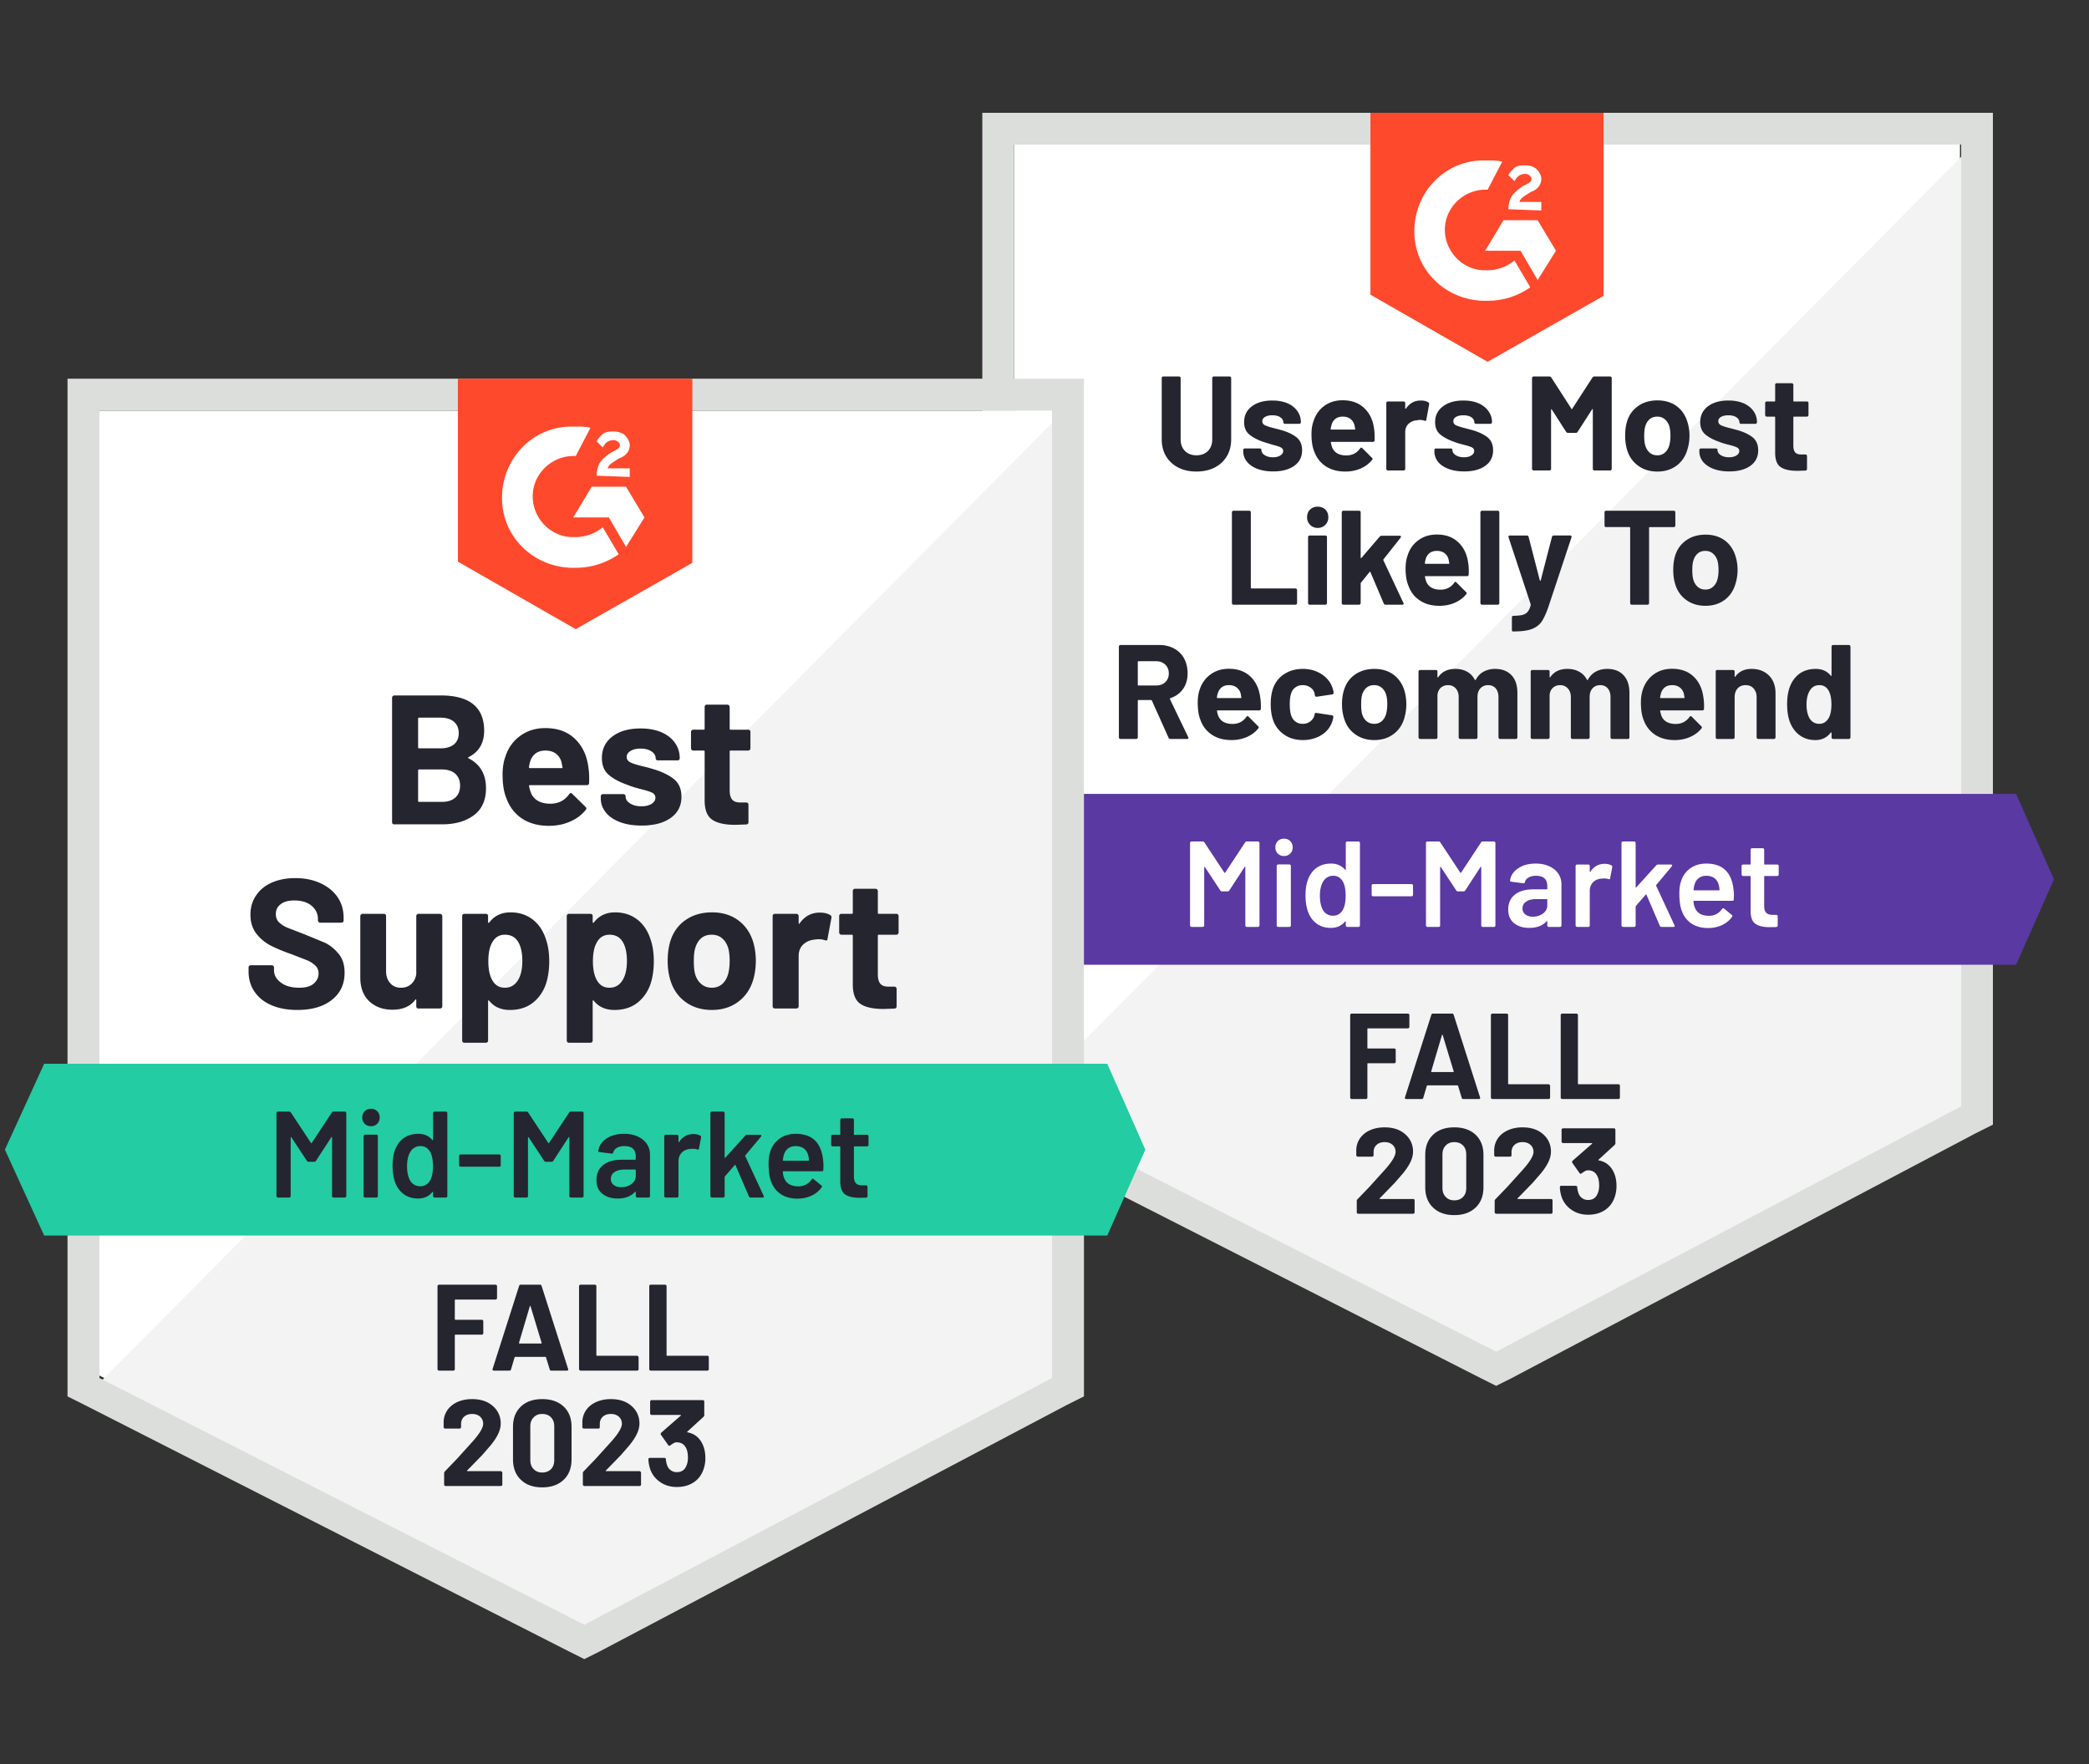
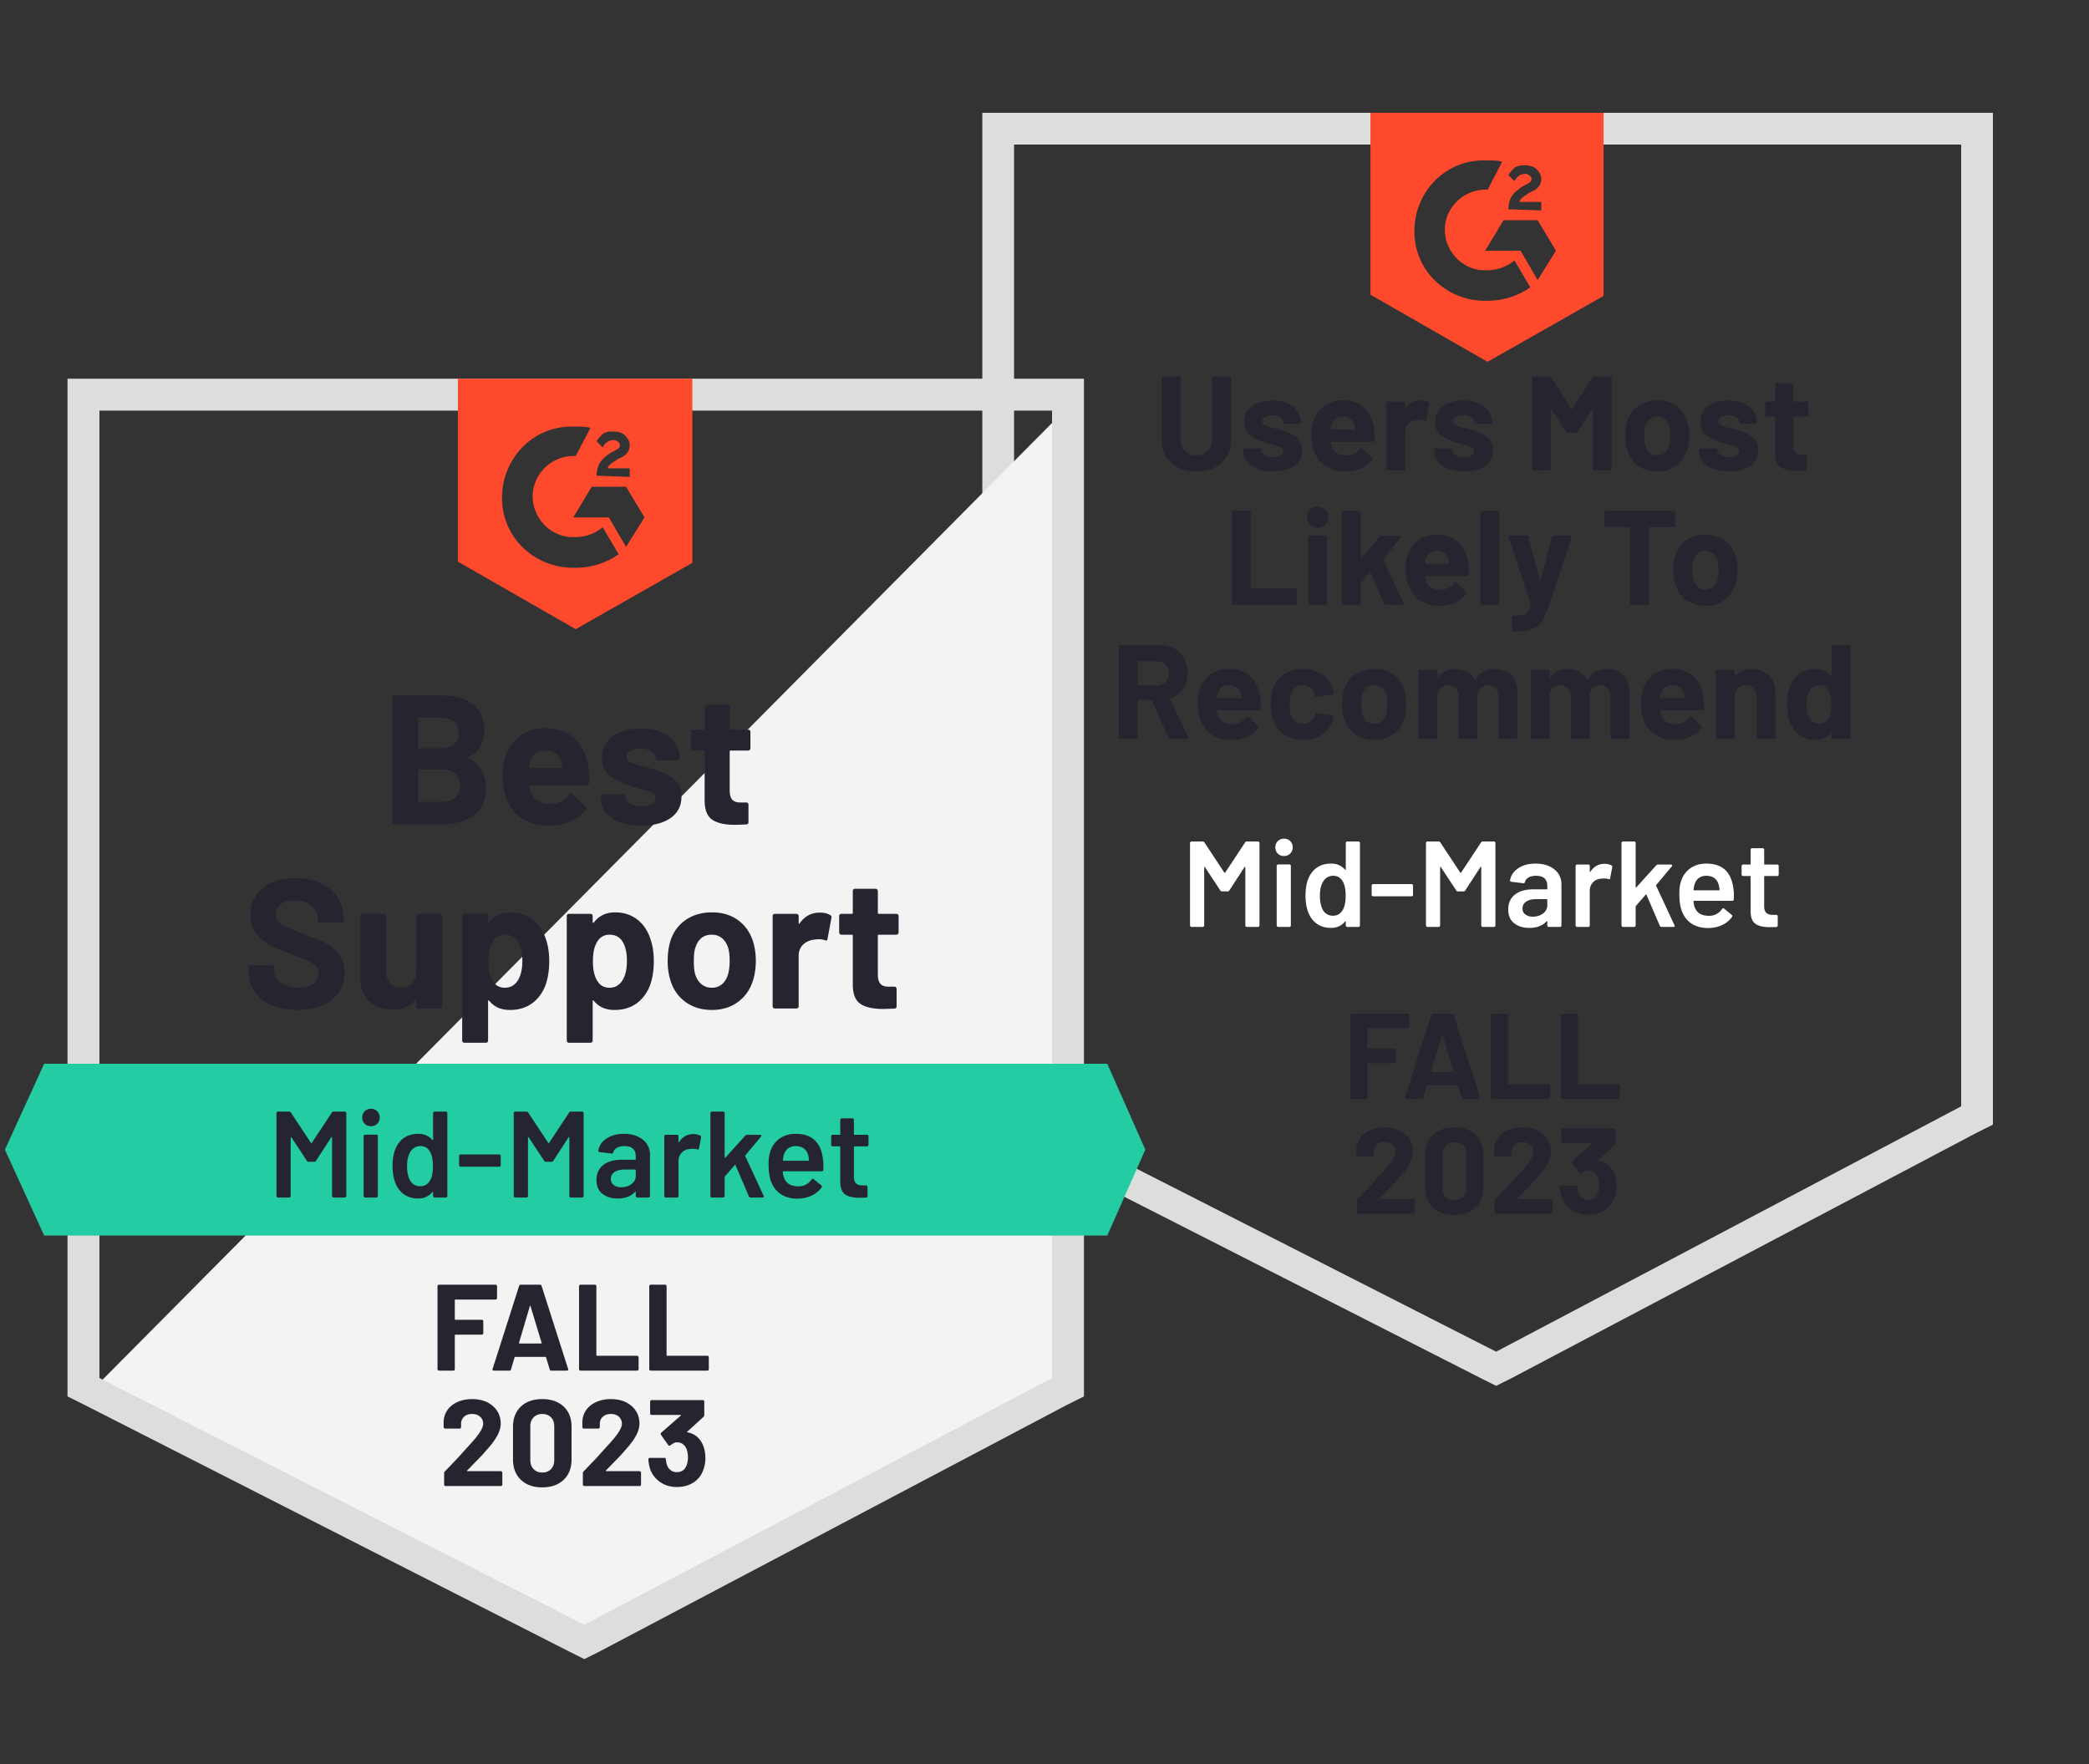
<svg xmlns="http://www.w3.org/2000/svg" width="315" height="266" fill="none">
  <rect width="100%" height="100%" fill="#333333" stroke="none" />
  <g clip-path="url(#A)">
-     <path d="M152.908 166.454l72.697 36.992 69.936-36.992V21.796H152.908v144.658z" fill="#fff" />
-     <path d="M297.013 22.349L151.435 169.031l75.458 37.361 70.12-35.889V22.349z" fill="#f2f3f2" />
    <path d="M148.123 70.016v99.567l2.576 1.288 72.697 36.993 2.208 1.104 2.209-1.104 70.12-36.993 2.577-1.288V17.012H148.123v53.004zm4.785 96.806V21.797h142.817v145.025l-70.121 36.993-72.696-36.993z" fill="#dcdedc" />
    <path d="M224.316 24.189c.736 0 1.472 0 2.209.184l-2.209 4.233c-3.313-.184-6.257 2.393-6.441 5.705s2.392 6.258 5.705 6.441h.736c1.472 0 2.945-.552 4.049-1.472l2.393 4.049c-1.841 1.288-4.049 2.025-6.442 2.025-5.889.184-10.858-4.233-11.043-10.122s4.233-10.859 10.123-11.043h.92zm7.546 9.018l2.76 4.601-2.76 4.417-2.577-4.417h-5.337l2.761-4.601h5.153zm-4.417-1.656c0-.736.184-1.472.552-2.025s1.104-1.104 1.656-1.472l.368-.184c.737-.368.921-.552.921-.92s-.553-.736-.921-.736c-.736 0-1.288.368-1.656 1.104l-.92-.92c.184-.368.552-.736.92-1.104.552-.368 1.104-.368 1.656-.368s1.289.184 1.657.552.736.92.736 1.472c0 .92-.552 1.656-1.656 2.024l-.553.368c-.552.368-.92.552-1.104 1.104h3.313v1.288l-4.969-.184zm-3.129 23.005l17.484-9.938V17.012h-35.152v27.422l17.668 10.122z" fill="#ff492c" />
-     <path d="M304.007 119.708H144.626l-5.89 12.882 5.89 12.883h159.381l5.705-12.883-5.705-12.882z" fill="#5a39a2" />
    <path d="M176.483 111.425c-.122 0-.214-.061-.276-.184l-2.521-5.613c-.037-.049-.08-.074-.129-.074h-1.877c-.074 0-.111.037-.111.111v5.521a.23.23 0 0 1-.073.166c-.037.049-.092.073-.166.073h-2.374a.23.23 0 0 1-.239-.239V97.493c0-.061.024-.117.073-.166a.23.23 0 0 1 .166-.074h5.797c.859 0 1.62.178 2.283.534a3.61 3.61 0 0 1 1.509 1.491c.355.65.533 1.399.533 2.246 0 .92-.227 1.705-.681 2.356-.466.662-1.11 1.128-1.932 1.398-.061.025-.08.068-.055.129l2.76 5.742c.025.049.037.086.037.111 0 .11-.073.165-.221.165h-2.503zm-4.803-11.723c-.074 0-.111.037-.111.11v3.46c0 .062.037.092.111.092h2.65c.564 0 1.025-.165 1.38-.497.356-.343.534-.785.534-1.325s-.178-.981-.534-1.325-.816-.515-1.38-.515h-2.65zm18.349 5.447c.086.516.116 1.092.092 1.73-.012.16-.104.24-.276.24h-6.239c-.086 0-.117.03-.092.092.037.27.11.54.221.809.355.761 1.073 1.142 2.153 1.142.859-.013 1.54-.362 2.043-1.049.049-.086.11-.129.184-.129.037 0 .086.024.147.073l1.454 1.454c.061.062.092.117.092.166 0 .037-.024.092-.074.166-.441.552-1.018.981-1.73 1.288-.699.307-1.466.46-2.3.46-1.166 0-2.147-.264-2.945-.791-.81-.528-1.386-1.264-1.73-2.209-.282-.675-.423-1.558-.423-2.65 0-.749.098-1.405.294-1.969.319-.957.865-1.718 1.638-2.283s1.694-.846 2.761-.846c1.35 0 2.436.392 3.258 1.178.809.773 1.3 1.816 1.472 3.128zm-4.712-1.84c-.846 0-1.404.399-1.674 1.196-.062.172-.111.387-.148.644 0 .074.037.111.111.111h3.497c.073 0 .098-.037.073-.111l-.092-.57a1.73 1.73 0 0 0-.644-.939c-.307-.221-.681-.331-1.123-.331zm11.135 8.282c-1.08 0-2.012-.27-2.797-.81a4.35 4.35 0 0 1-1.694-2.227c-.233-.675-.349-1.472-.349-2.392 0-.908.116-1.694.349-2.356a4.17 4.17 0 0 1 1.675-2.153c.798-.528 1.736-.792 2.816-.792s2.031.27 2.853.81c.809.54 1.349 1.221 1.619 2.043.111.319.166.564.166.736v.037c0 .123-.068.196-.203.221l-2.337.349h-.037c-.122 0-.202-.067-.239-.202l-.055-.331a1.52 1.52 0 0 0-.626-.865c-.331-.233-.718-.35-1.159-.35-.43 0-.792.11-1.086.331-.307.209-.522.503-.644.884-.148.405-.221.957-.221 1.656s.067 1.252.202 1.656c.123.405.338.724.644.957s.675.35 1.105.35a1.89 1.89 0 0 0 1.104-.331 1.79 1.79 0 0 0 .662-.92.39.39 0 0 0 .019-.129c.012-.012.018-.031.018-.055.012-.172.105-.24.276-.203l2.338.35c.135.037.202.116.202.239 0 .098-.043.301-.129.607a3.79 3.79 0 0 1-1.638 2.117c-.822.515-1.767.773-2.834.773zm10.767 0c-1.129 0-2.099-.301-2.908-.902-.81-.589-1.362-1.399-1.657-2.429-.196-.626-.294-1.313-.294-2.062 0-.797.098-1.509.294-2.134.307-1.007.865-1.792 1.675-2.356s1.779-.847 2.908-.847c1.116 0 2.061.276 2.834.828.785.565 1.344 1.35 1.675 2.356.209.675.313 1.38.313 2.117a7.34 7.34 0 0 1-.276 2.043c-.295 1.055-.847 1.883-1.657 2.484-.797.601-1.766.902-2.907.902zm0-2.448c.453 0 .834-.135 1.141-.405s.527-.644.662-1.122c.111-.43.166-.902.166-1.418 0-.564-.055-1.042-.166-1.435-.147-.454-.374-.81-.681-1.068s-.687-.386-1.141-.386-.834.129-1.141.386-.528.614-.663 1.068c-.098.331-.147.81-.147 1.435 0 .614.043 1.086.129 1.418.135.478.362.852.681 1.122s.706.405 1.16.405zm18.22-8.282c1.055 0 1.883.319 2.484.957.589.626.884 1.516.884 2.669v6.699c0 .061-.025.117-.074.166s-.104.073-.166.073h-2.374c-.073 0-.129-.024-.165-.073-.049-.049-.074-.105-.074-.166v-6.073c0-.553-.141-.994-.423-1.325-.282-.319-.663-.479-1.141-.479a1.54 1.54 0 0 0-1.16.479c-.294.331-.442.766-.442 1.306v6.092a.23.23 0 0 1-.073.166c-.037.049-.092.073-.166.073h-2.356c-.061 0-.116-.024-.165-.073s-.074-.105-.074-.166v-6.073c0-.54-.147-.976-.441-1.307s-.681-.497-1.16-.497c-.429 0-.791.129-1.086.386-.282.258-.454.614-.515 1.068v6.423c0 .061-.019.117-.055.166a.25.25 0 0 1-.184.073h-2.356c-.074 0-.135-.024-.184-.073s-.074-.105-.074-.166v-9.92a.25.25 0 0 1 .074-.184c.049-.037.11-.055.184-.055h2.356c.073 0 .135.018.184.055.036.049.055.111.055.184v.792c0 .036.018.061.055.073.025.012.049 0 .074-.037.552-.822 1.411-1.233 2.576-1.233.675 0 1.264.141 1.767.424s.89.687 1.16 1.214c.036.074.085.074.147 0 .294-.552.693-.963 1.196-1.233a3.63 3.63 0 0 1 1.712-.405zm16.913 0c1.055 0 1.877.319 2.466.957.589.626.884 1.516.884 2.669v6.699c0 .061-.019.117-.055.166a.25.25 0 0 1-.184.073h-2.356c-.074 0-.135-.024-.184-.073s-.074-.105-.074-.166v-6.073c0-.553-.141-.994-.423-1.325-.282-.319-.657-.479-1.123-.479-.478 0-.865.16-1.159.479-.295.331-.442.766-.442 1.306v6.092c0 .061-.025.117-.074.166s-.11.073-.184.073h-2.337c-.074 0-.129-.024-.166-.073a.23.23 0 0 1-.073-.166v-6.073c0-.54-.154-.976-.46-1.307-.295-.331-.675-.497-1.141-.497-.43 0-.792.129-1.086.386s-.467.614-.516 1.068v6.423a.23.23 0 0 1-.073.166c-.049.049-.104.073-.166.073h-2.374c-.074 0-.129-.024-.166-.073a.23.23 0 0 1-.073-.166v-9.92a.25.25 0 0 1 .073-.184c.037-.037.092-.055.166-.055h2.374c.062 0 .117.018.166.055a.25.25 0 0 1 .073.184v.792c0 .036.013.061.037.073s.049 0 .074-.037c.564-.822 1.423-1.233 2.576-1.233.675 0 1.264.141 1.767.424a2.81 2.81 0 0 1 1.178 1.214c.037.074.08.074.129 0 .307-.552.712-.963 1.215-1.233s1.073-.405 1.711-.405zm14.503 4.288c.086.516.116 1.092.092 1.73-.012.16-.098.24-.258.24h-6.257c-.086 0-.117.03-.092.092.049.27.122.54.221.809.355.761 1.073 1.142 2.153 1.142.859-.013 1.54-.362 2.043-1.049.049-.086.11-.129.184-.129.037 0 .086.024.147.073l1.454 1.454c.061.062.092.117.092.166 0 .037-.025.092-.074.166-.441.552-1.018.981-1.73 1.288-.699.307-1.466.46-2.3.46-1.154 0-2.135-.264-2.945-.791-.797-.528-1.374-1.264-1.73-2.209-.282-.675-.423-1.558-.423-2.65 0-.749.098-1.405.294-1.969.319-.957.865-1.718 1.638-2.283s1.693-.846 2.761-.846c1.35 0 2.435.392 3.257 1.178.81.773 1.301 1.816 1.473 3.128zm-4.712-1.84c-.846 0-1.405.399-1.675 1.196-.049.172-.098.387-.147.644 0 .074.037.111.111.111h3.497c.085 0 .11-.037.073-.111l-.092-.57c-.123-.405-.337-.718-.644-.939-.295-.221-.669-.331-1.123-.331zm11.981-2.448c1.08 0 1.951.332 2.614.994s.994 1.558.994 2.687v6.644c0 .061-.025.117-.074.166s-.104.073-.166.073h-2.374c-.061 0-.116-.024-.165-.073s-.074-.105-.074-.166v-6.055c0-.54-.153-.982-.46-1.325-.295-.331-.693-.497-1.196-.497s-.908.166-1.215.497c-.295.343-.442.785-.442 1.325v6.055a.23.23 0 0 1-.073.166.25.25 0 0 1-.184.073h-2.356c-.074 0-.135-.024-.184-.073a.27.27 0 0 1-.055-.166v-9.92c0-.073.018-.135.055-.184.049-.037.11-.055.184-.055h2.356c.073 0 .135.018.184.055a.25.25 0 0 1 .073.184v.699c0 .05.013.08.037.093s.043.006.055-.019c.552-.785 1.374-1.178 2.466-1.178zm12.055-3.368a.23.23 0 0 1 .074-.166c.049-.049.104-.074.165-.074h2.375c.061 0 .116.024.165.074a.23.23 0 0 1 .074.166v13.693c0 .061-.025.117-.074.166s-.104.073-.165.073h-2.375c-.061 0-.116-.024-.165-.073s-.074-.105-.074-.166v-.663c0-.049-.012-.073-.037-.073-.036-.012-.067-.006-.092.018-.564.749-1.337 1.123-2.319 1.123-.944 0-1.76-.264-2.447-.791-.675-.528-1.166-1.252-1.473-2.172-.22-.7-.331-1.515-.331-2.448 0-.957.123-1.791.368-2.503.307-.871.792-1.558 1.454-2.061.675-.503 1.503-.755 2.485-.755.969 0 1.724.338 2.263 1.012.025.037.056.05.092.037.025-.012.037-.037.037-.073v-4.344zm-.423 10.767c.27-.491.405-1.172.405-2.043 0-.896-.147-1.601-.442-2.117-.319-.527-.773-.791-1.362-.791-.638 0-1.116.264-1.435.791-.344.528-.516 1.24-.516 2.135 0 .81.141 1.485.424 2.025.343.589.846.883 1.509.883.601 0 1.073-.294 1.417-.883zm-89.758-17.079c-.061 0-.116-.025-.165-.074a.23.23 0 0 1-.074-.166V77.249a.23.23 0 0 1 .074-.166c.049-.049.104-.074.165-.074h2.375c.073 0 .128.025.165.074a.23.23 0 0 1 .074.166v11.374c0 .074.037.11.11.11h6.607c.074 0 .135.025.184.074s.074.104.074.166v1.969a.23.23 0 0 1-.074.166c-.049.049-.11.074-.184.074h-9.331zm12.699-11.576c-.454 0-.834-.153-1.141-.46a1.55 1.55 0 0 1-.46-1.141c0-.479.147-.865.442-1.16s.681-.442 1.159-.442c.467 0 .853.147 1.16.442.294.294.441.681.441 1.16 0 .454-.153.834-.46 1.141s-.687.46-1.141.46zm-1.214 11.576c-.074 0-.129-.025-.166-.074a.23.23 0 0 1-.074-.166v-9.938a.25.25 0 0 1 .074-.184c.037-.049.092-.074.166-.074h2.374c.061 0 .116.025.165.074s.074.11.074.184v9.938c0 .061-.024.117-.074.166s-.104.074-.165.074h-2.374zm5.079 0c-.061 0-.116-.025-.165-.074a.23.23 0 0 1-.074-.166V77.249a.23.23 0 0 1 .074-.166c.049-.049.104-.074.165-.074h2.374c.062 0 .117.025.166.074a.23.23 0 0 1 .074.166v6.828c0 .037.012.061.036.074.025 0 .056-.012.092-.037l2.743-3.202c.098-.086.202-.129.313-.129h2.687c.135 0 .202.043.202.129 0 .049-.018.104-.055.166l-2.577 3.257c-.024.061-.03.11-.018.147l3.018 6.423c.025.049.037.086.037.111 0 .11-.074.166-.221.166h-2.485c-.134 0-.233-.061-.294-.184l-2.006-4.73c-.012-.025-.037-.043-.074-.055-.024-.012-.043 0-.055.037l-1.307 1.62c-.024.049-.036.086-.036.111v2.963a.23.23 0 0 1-.074.166c-.049.049-.104.074-.166.074h-2.374zm18.828-6.276c.086.515.11 1.092.073 1.73-.012.16-.098.239-.257.239h-6.258c-.073 0-.098.031-.073.092.036.27.11.54.221.81.355.761 1.073 1.141 2.153 1.141.859-.012 1.54-.362 2.043-1.049.049-.086.11-.129.184-.129.037 0 .079.024.129.074l1.454 1.454c.073.061.11.117.11.166 0 .037-.025.092-.074.166-.454.552-1.03.982-1.73 1.288s-1.466.46-2.3.46c-1.166 0-2.147-.264-2.945-.791-.81-.528-1.386-1.264-1.73-2.209-.294-.675-.442-1.558-.442-2.65 0-.748.105-1.405.313-1.969.307-.957.853-1.718 1.638-2.282.773-.564 1.693-.847 2.761-.847 1.35 0 2.429.393 3.239 1.178.822.773 1.319 1.816 1.491 3.129zm-4.712-1.84c-.859 0-1.423.399-1.693 1.196-.049.172-.092.386-.129.644 0 .074.031.11.092.11h3.516c.073 0 .098-.037.073-.11l-.11-.571c-.111-.405-.319-.718-.626-.939s-.681-.331-1.123-.331zm6.791 8.116c-.061 0-.116-.025-.165-.074a.23.23 0 0 1-.074-.166V77.249a.23.23 0 0 1 .074-.166c.049-.049.104-.074.165-.074h2.375c.073 0 .128.025.165.074a.23.23 0 0 1 .074.166v13.693a.23.23 0 0 1-.074.166c-.037.049-.092.074-.165.074h-2.375zm4.638 4.031c-.036 0-.067-.025-.092-.074s-.037-.104-.037-.166v-1.877c0-.061.019-.117.056-.166.049-.049.11-.074.184-.074.564-.012 1.012-.055 1.343-.129.332-.086.595-.245.792-.479.196-.221.349-.558.46-1.012.012-.025.012-.061 0-.11l-3.331-10.085c-.013-.025-.019-.061-.019-.111 0-.123.074-.184.221-.184h2.54a.26.26 0 0 1 .276.221l1.693 6.552c.025.037.049.055.074.055s.043-.018.055-.055l1.693-6.552c.049-.147.147-.221.295-.221h2.466c.086 0 .141.025.165.074.037.049.043.123.019.221l-3.497 10.527c-.344.982-.687 1.718-1.031 2.209-.355.491-.852.853-1.49 1.086-.626.233-1.522.35-2.687.35h-.148zm24.276-18.202a.25.25 0 0 1 .184.074c.036.049.055.104.055.166v1.988c0 .074-.019.129-.055.166a.25.25 0 0 1-.184.074h-3.626c-.061 0-.092.037-.092.11v11.355a.23.23 0 0 1-.074.166c-.049.049-.104.074-.165.074h-2.375c-.073 0-.128-.025-.165-.074a.23.23 0 0 1-.074-.166V79.586c0-.074-.037-.11-.11-.11h-3.515c-.074 0-.135-.025-.184-.074-.037-.037-.056-.092-.056-.166v-1.988a.27.27 0 0 1 .056-.166c.049-.049.11-.074.184-.074h10.196zm4.785 14.337c-1.141 0-2.117-.301-2.927-.902-.809-.589-1.362-1.399-1.656-2.429-.184-.626-.276-1.313-.276-2.061 0-.797.092-1.509.276-2.135.307-1.006.871-1.791 1.693-2.356.798-.564 1.767-.847 2.908-.847 1.104 0 2.049.276 2.834.828.786.564 1.338 1.35 1.657 2.356.221.675.331 1.38.331 2.117a6.92 6.92 0 0 1-.294 2.043c-.295 1.055-.841 1.883-1.638 2.484-.81.601-1.78.902-2.908.902zm0-2.448c.441 0 .816-.135 1.122-.405.319-.27.546-.644.681-1.123.111-.429.166-.902.166-1.417 0-.564-.055-1.043-.166-1.436-.147-.454-.38-.81-.699-1.067-.307-.258-.681-.386-1.123-.386-.466 0-.846.129-1.141.386-.307.258-.527.614-.662 1.067-.111.331-.166.81-.166 1.436 0 .614.049 1.086.147 1.417.135.478.362.853.681 1.123.307.27.693.405 1.16.405zm-76.764-17.797c-1.031 0-1.945-.203-2.743-.607a4.51 4.51 0 0 1-1.84-1.712c-.43-.736-.644-1.583-.644-2.54v-9.239c0-.061.018-.117.055-.166.049-.049.11-.074.184-.074h2.356a.25.25 0 0 1 .184.074c.049.049.073.104.073.166v9.257c0 .712.215 1.288.644 1.73.442.442 1.019.663 1.731.663.723 0 1.306-.221 1.748-.663.429-.442.644-1.018.644-1.73v-9.257c0-.061.025-.117.074-.166s.104-.074.165-.074h2.374c.074 0 .135.025.184.074.037.049.056.104.056.166v9.239c0 .957-.215 1.804-.644 2.54-.442.736-1.056 1.307-1.841 1.712-.797.405-1.718.607-2.76.607zm11.576-.018c-.908 0-1.7-.129-2.374-.386s-1.197-.614-1.565-1.068c-.38-.466-.57-.988-.57-1.564v-.203a.25.25 0 0 1 .073-.184c.049-.037.111-.055.184-.055h2.246c.061 0 .116.018.165.055a.25.25 0 0 1 .074.184v.018c0 .294.166.546.497.755s.742.313 1.233.313c.466 0 .84-.092 1.123-.276s.423-.405.423-.663c0-.245-.123-.429-.368-.552s-.644-.251-1.196-.386l-1.491-.46c-.859-.307-1.546-.675-2.061-1.104s-.773-1.049-.773-1.859c0-.994.386-1.785 1.159-2.374s1.804-.883 3.092-.883c.859 0 1.613.135 2.264.405.65.282 1.153.675 1.509 1.178.356.491.534 1.055.534 1.693 0 .074-.025.129-.074.166-.037.049-.092.074-.166.074h-2.171c-.062 0-.117-.025-.166-.074-.049-.037-.074-.092-.074-.166 0-.294-.153-.546-.46-.755-.294-.196-.693-.295-1.196-.295-.442 0-.804.08-1.086.239s-.423.38-.423.663c0 .27.135.472.405.607.282.135.742.282 1.38.442l.515.129.608.166c.957.282 1.711.644 2.263 1.086.553.454.829 1.104.829 1.951 0 .994-.393 1.773-1.178 2.337-.798.564-1.859.847-3.184.847zm15.22-6.423c.074.515.098 1.092.074 1.73-.013.159-.098.239-.258.239h-6.257c-.086 0-.111.031-.074.092a3.3 3.3 0 0 0 .221.81c.343.761 1.055 1.141 2.135 1.141.871-.012 1.552-.362 2.043-1.049.061-.086.122-.129.184-.129.049 0 .098.025.147.074l1.454 1.454c.073.061.11.117.11.166 0 .037-.03.092-.092.166-.441.552-1.012.981-1.711 1.288s-1.473.46-2.319.46c-1.154 0-2.135-.264-2.945-.791-.798-.528-1.374-1.264-1.73-2.209-.282-.675-.423-1.558-.423-2.65 0-.748.104-1.405.313-1.969.306-.957.846-1.718 1.619-2.282s1.693-.847 2.761-.847c1.349 0 2.435.393 3.257 1.178.822.773 1.319 1.816 1.491 3.129zm-4.73-1.84c-.846 0-1.405.399-1.675 1.196a7.55 7.55 0 0 0-.147.644c0 .074.037.11.111.11h3.496c.086 0 .117-.037.092-.11l-.11-.571c-.123-.405-.331-.718-.626-.939-.306-.221-.687-.331-1.141-.331zm11.761-2.429c.478 0 .858.092 1.141.276.11.061.153.166.128.313l-.423 2.301c-.012.16-.11.209-.294.147-.197-.074-.43-.11-.7-.11-.11 0-.257.018-.441.055-.491.037-.908.215-1.252.534-.331.319-.497.742-.497 1.27v5.521c0 .061-.024.116-.073.166s-.105.074-.166.074h-2.374c-.062 0-.117-.025-.166-.074s-.073-.104-.073-.166v-9.92a.25.25 0 0 1 .073-.184c.049-.037.104-.055.166-.055h2.374c.061 0 .116.018.166.055a.25.25 0 0 1 .073.184v.773c0 .037.012.061.037.074s.049.006.074-.018c.552-.81 1.294-1.215 2.227-1.215zm6.551 10.693c-.908 0-1.699-.129-2.374-.386s-1.196-.614-1.564-1.068a2.46 2.46 0 0 1-.552-1.564v-.203a.25.25 0 0 1 .073-.184c.037-.037.092-.055.166-.055h2.245c.062 0 .117.018.166.055a.25.25 0 0 1 .074.184v.018c0 .294.165.546.497.755s.748.313 1.251.313c.454 0 .822-.092 1.104-.276s.424-.405.424-.663a.59.59 0 0 0-.35-.552c-.245-.123-.644-.251-1.196-.386-.638-.159-1.141-.313-1.51-.46-.858-.307-1.545-.675-2.061-1.104s-.773-1.049-.773-1.859c0-.994.393-1.785 1.178-2.374.773-.589 1.798-.883 3.074-.883.871 0 1.625.135 2.263.405.651.282 1.154.675 1.509 1.178a2.74 2.74 0 0 1 .553 1.693c0 .074-.025.129-.074.166-.049.049-.11.074-.184.074h-2.153c-.074 0-.135-.025-.184-.074-.049-.037-.074-.092-.074-.166 0-.294-.147-.546-.442-.755-.306-.196-.711-.295-1.214-.295-.442 0-.804.08-1.086.239s-.424.38-.424.663c0 .27.135.472.405.607.283.135.749.282 1.399.442l.497.129.607.166c.957.282 1.712.644 2.264 1.086.552.454.828 1.104.828 1.951 0 .994-.392 1.773-1.178 2.337s-1.846.847-3.184.847zm19.343-14.153a.34.34 0 0 1 .295-.166h2.374c.061 0 .116.025.166.074s.073.104.073.166v13.693c0 .061-.024.116-.073.166s-.105.074-.166.074h-2.374c-.074 0-.129-.025-.166-.074-.049-.049-.073-.104-.073-.166v-8.926c0-.061-.019-.092-.056-.092-.024 0-.049.024-.073.074l-2.154 3.35c-.061.11-.153.166-.276.166h-1.196c-.123 0-.215-.055-.276-.166l-2.153-3.35c-.025-.049-.049-.068-.074-.055-.024 0-.037.031-.037.092v8.908c0 .061-.024.116-.073.166a.25.25 0 0 1-.184.074h-2.356c-.074 0-.135-.025-.184-.074a.23.23 0 0 1-.074-.166V57.004c0-.061.025-.117.074-.166s.11-.074.184-.074h2.356c.122 0 .22.055.294.166l3.037 4.712c.037.086.073.086.11 0l3.055-4.712zm9.791 14.171c-1.141 0-2.116-.301-2.926-.902-.81-.589-1.362-1.399-1.656-2.429-.184-.626-.276-1.313-.276-2.061 0-.797.092-1.509.276-2.135.306-1.006.871-1.791 1.693-2.356.797-.564 1.767-.847 2.908-.847 1.104 0 2.049.276 2.834.828.785.564 1.337 1.35 1.656 2.356.221.675.332 1.38.332 2.117 0 .724-.098 1.405-.295 2.043-.294 1.055-.84 1.883-1.638 2.485-.81.601-1.779.902-2.908.902zm0-2.448a1.64 1.64 0 0 0 1.123-.405c.319-.27.546-.644.681-1.123.11-.429.166-.902.166-1.417 0-.564-.056-1.043-.166-1.436-.147-.454-.38-.81-.699-1.068-.307-.258-.681-.386-1.123-.386-.466 0-.847.129-1.141.386-.307.258-.528.614-.663 1.068-.11.331-.165.81-.165 1.436 0 .613.049 1.086.147 1.417.135.479.362.853.681 1.123.307.27.693.405 1.159.405zm10.822 2.429c-.896 0-1.681-.129-2.356-.386s-1.202-.614-1.582-1.068c-.369-.466-.553-.988-.553-1.564v-.203a.25.25 0 0 1 .074-.184c.049-.037.104-.055.166-.055h2.245c.074 0 .135.018.184.055a.25.25 0 0 1 .074.184v.018c0 .294.165.546.497.755s.742.313 1.233.313c.466 0 .84-.092 1.122-.276s.424-.405.424-.663c0-.245-.123-.429-.368-.552s-.645-.251-1.197-.386c-.638-.159-1.135-.313-1.49-.46-.872-.307-1.559-.675-2.062-1.104-.515-.429-.773-1.049-.773-1.859 0-.994.387-1.785 1.16-2.374s1.803-.883 3.092-.883c.859 0 1.613.135 2.263.405.651.282 1.154.675 1.51 1.178.355.491.533 1.055.533 1.693 0 .074-.024.129-.073.166a.23.23 0 0 1-.166.074h-2.172c-.061 0-.116-.025-.165-.074-.049-.037-.074-.092-.074-.166 0-.294-.153-.546-.46-.755-.307-.196-.706-.295-1.196-.295-.454 0-.822.08-1.105.239s-.423.38-.423.663c0 .27.141.472.423.607.27.135.73.282 1.381.442l.515.129.607.166c.957.282 1.712.644 2.264 1.086.552.454.828 1.104.828 1.951 0 .994-.392 1.773-1.178 2.337-.797.564-1.865.847-3.202.847zm11.963-8.503c0 .061-.019.117-.055.166a.25.25 0 0 1-.184.074h-1.933c-.073 0-.11.031-.11.092v4.307c0 .442.092.773.276.994.184.209.478.313.883.313h.663c.073 0 .129.024.165.074a.23.23 0 0 1 .074.166v1.933c0 .147-.08.233-.239.258l-1.215.037c-1.116 0-1.951-.184-2.503-.552s-.834-1.067-.847-2.098v-5.429c0-.061-.036-.092-.11-.092h-1.159c-.062 0-.117-.025-.166-.074s-.074-.104-.074-.166v-1.804a.25.25 0 0 1 .074-.184c.049-.037.104-.055.166-.055h1.159c.074 0 .11-.037.11-.11v-2.411c0-.061.019-.117.056-.166.049-.049.11-.074.184-.074h2.263c.062 0 .117.025.166.074a.23.23 0 0 1 .074.166v2.411c0 .074.037.11.11.11h1.933c.073 0 .135.018.184.055.036.049.055.111.055.184v1.804z" fill="#252530" />
    <path d="M187.747 127.032c.061-.098.147-.147.257-.147h1.693c.062 0 .111.024.148.073.049.037.073.086.073.148v12.441c0 .061-.024.11-.073.147-.037.049-.086.074-.148.074h-1.693c-.061 0-.116-.025-.165-.074-.037-.037-.056-.086-.056-.147v-8.779c0-.037-.012-.061-.036-.074-.037-.012-.062 0-.074.037l-2.301 3.534c-.061.098-.147.147-.257.147h-.847c-.11 0-.196-.049-.257-.147l-2.319-3.515c-.013-.037-.031-.049-.056-.037-.036.012-.055.037-.055.073v8.761c0 .061-.024.11-.073.147-.037.049-.086.074-.148.074h-1.693c-.061 0-.11-.025-.147-.074-.049-.037-.074-.086-.074-.147v-12.441c0-.062.025-.111.074-.148.037-.049.086-.073.147-.073h1.693c.111 0 .197.049.258.147l3 4.546c.024.024.049.037.074.037s.042-.013.055-.037l3-4.546zm5.871 2.043c-.381 0-.694-.123-.939-.368s-.368-.559-.368-.939a1.27 1.27 0 0 1 .368-.938c.245-.246.558-.369.939-.369s.693.123.938.369.368.558.368.938a1.27 1.27 0 0 1-1.306 1.307zm-.884 10.693c-.061 0-.11-.025-.147-.074-.049-.037-.074-.086-.074-.147v-8.981c0-.062.025-.111.074-.148.037-.049.086-.073.147-.073h1.693c.062 0 .117.024.166.073.037.037.055.086.055.148v8.981c0 .061-.018.11-.055.147-.049.049-.104.074-.166.074h-1.693zm10.196-12.662c0-.062.025-.111.074-.148.037-.049.086-.073.147-.073h1.693c.062 0 .117.024.166.073.037.037.055.086.055.148v12.441c0 .061-.018.11-.055.147-.049.049-.104.074-.166.074h-1.693c-.061 0-.11-.025-.147-.074-.049-.037-.074-.086-.074-.147v-.552c0-.037-.012-.062-.037-.074s-.049 0-.073.037c-.54.638-1.246.957-2.117.957s-1.607-.227-2.208-.681-1.037-1.086-1.307-1.896c-.221-.687-.331-1.454-.331-2.3 0-.871.104-1.62.313-2.246.27-.809.705-1.441 1.306-1.895s1.356-.681 2.264-.681c.847 0 1.54.307 2.08.92.024.025.049.037.073.037.025-.012.037-.037.037-.074v-3.993zm-.442 10.085c.283-.503.424-1.215.424-2.135 0-.957-.154-1.687-.46-2.19-.332-.54-.798-.81-1.399-.81a1.69 1.69 0 0 0-1.472.773c-.369.54-.553 1.289-.553 2.246 0 .858.148 1.564.442 2.116a1.69 1.69 0 0 0 1.564.884c.626 0 1.111-.295 1.454-.884zm4.565-2.043c-.062 0-.111-.018-.148-.055-.049-.049-.073-.104-.073-.166v-1.398c0-.062.024-.117.073-.166.037-.037.086-.055.148-.055h5.797c.061 0 .11.018.147.055.049.049.074.104.074.166v1.398c0 .062-.025.117-.074.166-.037.037-.086.055-.147.055h-5.797zm16.269-8.116c.061-.098.147-.147.258-.147h1.693c.061 0 .116.024.166.073.036.037.055.086.055.148v12.441c0 .061-.019.11-.055.147-.05.049-.105.074-.166.074h-1.693c-.062 0-.111-.025-.148-.074-.049-.037-.073-.086-.073-.147v-8.779c0-.037-.012-.061-.037-.074-.037-.012-.061 0-.074.037l-2.3 3.534c-.061.098-.147.147-.258.147h-.846c-.111 0-.197-.049-.258-.147l-2.319-3.515c-.012-.037-.031-.049-.055-.037-.037.012-.055.037-.055.073v8.761c0 .061-.019.11-.056.147-.049.049-.104.074-.165.074h-1.693c-.062 0-.111-.025-.148-.074-.049-.037-.073-.086-.073-.147v-12.441c0-.062.024-.111.073-.148.037-.049.086-.073.148-.073h1.693c.11 0 .196.049.257.147l3 4.546c.025.024.049.037.074.037s.043-.013.055-.037l3-4.546zm8.245 3.184c.773 0 1.454.135 2.043.405s1.043.638 1.362 1.104c.319.479.478 1.018.478 1.62v6.202c0 .061-.018.11-.055.147-.049.049-.104.074-.165.074h-1.694c-.061 0-.11-.025-.147-.074-.049-.037-.073-.086-.073-.147v-.589c0-.037-.013-.061-.037-.074-.025 0-.049.013-.074.037-.601.663-1.472.994-2.613.994-.92 0-1.675-.233-2.264-.699-.601-.467-.902-1.16-.902-2.08 0-.957.338-1.706 1.012-2.245.663-.528 1.602-.792 2.816-.792h1.97a.08.08 0 0 0 .092-.092v-.442c0-.478-.142-.852-.424-1.122-.282-.258-.705-.387-1.27-.387-.466 0-.84.086-1.122.258-.295.159-.479.386-.552.681-.037.147-.123.209-.258.184l-1.785-.221c-.062-.012-.111-.031-.148-.055-.049-.037-.067-.08-.055-.129.098-.748.503-1.362 1.215-1.84.699-.479 1.583-.718 2.65-.718zm-.442 8.006c.602 0 1.117-.16 1.546-.479s.645-.724.645-1.214v-.865a.08.08 0 0 0-.092-.092h-1.546c-.651 0-1.16.122-1.528.368-.38.245-.571.595-.571 1.049 0 .392.148.693.442.901.282.221.65.332 1.104.332zm10.841-7.969c.392 0 .736.079 1.03.239.098.049.135.141.111.276l-.313 1.656c-.013.148-.098.191-.258.129a2.05 2.05 0 0 0-.644-.092c-.16 0-.282.006-.368.019-.515.024-.945.202-1.288.533-.344.344-.516.786-.516 1.325v5.209c0 .061-.018.11-.055.147-.049.049-.104.074-.166.074h-1.693c-.061 0-.11-.025-.147-.074-.049-.037-.074-.086-.074-.147v-8.963c0-.061.025-.117.074-.166.037-.036.086-.055.147-.055h1.693c.062 0 .117.019.166.055a.27.27 0 0 1 .055.166v.828c0 .049.012.074.037.074.012.012.031 0 .055-.037.516-.798 1.233-1.196 2.154-1.196zm2.76 9.515c-.061 0-.11-.025-.147-.074-.049-.037-.074-.086-.074-.147v-12.441c0-.062.025-.111.074-.148.037-.049.086-.073.147-.073h1.693c.062 0 .111.024.148.073.049.037.073.086.073.148v6.644c0 .036.012.061.037.073s.049 0 .074-.037l2.981-3.294c.086-.086.178-.129.276-.129h1.951c.123 0 .184.043.184.129 0 .037-.018.086-.055.147l-2.337 2.798c-.037.036-.043.079-.019.128l2.761 5.945c.024.049.037.086.037.11 0 .099-.068.148-.203.148h-1.785a.26.26 0 0 1-.258-.166l-2.006-4.675c-.012-.024-.037-.043-.073-.055-.025 0-.043.012-.056.037l-1.472 1.693a.29.29 0 0 0-.037.129v2.816c0 .061-.024.11-.073.147-.037.049-.086.074-.148.074h-1.693zm16.656-5.761c.049.307.074.65.074 1.031l-.019.57c0 .148-.073.221-.221.221h-5.76a.08.08 0 0 0-.092.092c.037.405.092.681.165.828.295.884 1.013 1.332 2.154 1.344.834 0 1.497-.344 1.987-1.031.05-.073.111-.11.184-.11.05 0 .093.018.129.055l1.141.939c.111.086.129.184.056.294-.381.54-.89.957-1.528 1.252-.626.294-1.325.441-2.098.441-.957 0-1.773-.214-2.448-.644-.662-.429-1.147-1.03-1.454-1.803-.282-.663-.423-1.583-.423-2.761 0-.712.074-1.288.221-1.73.245-.859.711-1.54 1.399-2.043.674-.491 1.49-.736 2.447-.736 2.417 0 3.779 1.264 4.086 3.791zm-4.086-1.951c-.454 0-.834.117-1.141.35-.294.221-.503.534-.626.939-.073.208-.122.478-.147.809-.024.062 0 .092.074.092h3.736a.08.08 0 0 0 .092-.092c-.025-.306-.061-.539-.11-.699-.111-.442-.326-.785-.645-1.031-.331-.245-.742-.368-1.233-.368zm10.914-.184c0 .062-.018.111-.055.148-.049.049-.104.073-.166.073h-1.877a.08.08 0 0 0-.092.092v4.436c0 .466.104.803.313 1.012.196.208.515.313.957.313h.552c.061 0 .11.018.147.055.049.049.074.104.074.166v1.38c0 .135-.074.215-.221.239l-.957.019c-.969 0-1.693-.166-2.172-.497s-.724-.957-.736-1.878v-5.245a.08.08 0 0 0-.092-.092h-1.049c-.061 0-.11-.024-.147-.073-.049-.037-.074-.086-.074-.148v-1.288c0-.061.025-.117.074-.166.037-.036.086-.055.147-.055h1.049a.08.08 0 0 0 .092-.092v-2.153c0-.062.025-.117.074-.166.036-.037.086-.055.147-.055h1.601c.061 0 .11.018.147.055.049.049.074.104.074.166v2.153a.08.08 0 0 0 .092.092h1.877c.062 0 .117.019.166.055a.27.27 0 0 1 .055.166v1.288z" fill="#fff" />
    <path d="M212.519 154.841c0 .061-.025.11-.074.147-.037.049-.086.074-.147.074h-6.018a.08.08 0 0 0-.092.092v2.853a.08.08 0 0 0 .092.092h3.957c.061 0 .11.018.147.055.049.049.074.104.074.165v1.786c0 .061-.025.116-.074.165-.037.037-.086.055-.147.055h-3.957a.08.08 0 0 0-.092.093v5.079c0 .061-.019.111-.055.147-.05.049-.105.074-.166.074h-2.153c-.062 0-.111-.025-.148-.074-.049-.036-.073-.086-.073-.147v-12.441c0-.062.024-.111.073-.147.037-.049.086-.074.148-.074h8.484c.061 0 .11.025.147.074.049.036.074.085.074.147v1.785zm8.135 10.877a.23.23 0 0 1-.24-.184l-.552-1.804c-.024-.049-.055-.073-.092-.073h-4.527c-.037 0-.068.024-.092.073l-.534 1.804a.23.23 0 0 1-.239.184h-2.338c-.073 0-.129-.025-.165-.074-.037-.036-.043-.098-.019-.184l3.976-12.441c.036-.123.116-.184.239-.184h2.889a.23.23 0 0 1 .24.184l3.975 12.441a.21.21 0 0 1 .018.092c0 .111-.067.166-.202.166h-2.337zm-4.841-4.178c-.012.074.012.111.074.111h3.239c.074 0 .098-.037.074-.111l-1.657-5.466c-.012-.049-.03-.074-.055-.074-.025.013-.043.037-.055.074l-1.62 5.466zm9.221 4.178c-.062 0-.111-.025-.148-.074-.049-.036-.073-.086-.073-.147v-12.441c0-.062.024-.111.073-.147.037-.049.086-.074.148-.074h2.153c.061 0 .117.025.166.074.036.036.055.085.055.147v10.343a.08.08 0 0 0 .092.092h6.018a.27.27 0 0 1 .221.221v1.785c0 .061-.018.111-.055.147-.049.049-.105.074-.166.074h-8.484zm10.527 0c-.061 0-.117-.025-.166-.074-.036-.036-.055-.086-.055-.147v-12.441c0-.062.019-.111.055-.147.049-.049.105-.074.166-.074h2.153c.062 0 .111.025.147.074a.17.17 0 0 1 .074.147v10.343a.08.08 0 0 0 .092.092h6.018c.062 0 .117.018.166.055a.27.27 0 0 1 .055.166v1.785c0 .061-.018.111-.055.147-.049.049-.104.074-.166.074h-8.484zm-27.514 14.963c-.025.024-.031.049-.019.073s.037.037.074.037h4.987c.062 0 .117.018.166.055a.27.27 0 0 1 .055.166v1.785c0 .061-.018.111-.055.147-.049.049-.104.074-.166.074h-8.282c-.061 0-.116-.025-.165-.074-.037-.036-.055-.086-.055-.147v-1.693a.37.37 0 0 1 .11-.276l1.84-1.914 1.178-1.307 1.049-1.159c1.117-1.24 1.675-2.16 1.675-2.761 0-.429-.153-.785-.46-1.067-.307-.27-.705-.405-1.196-.405s-.89.135-1.196.405c-.307.282-.461.65-.461 1.104v.46c0 .061-.024.116-.073.166-.037.036-.086.055-.147.055h-2.172c-.062 0-.111-.019-.147-.055-.049-.05-.074-.105-.074-.166v-.865c.037-.663.245-1.252.626-1.767.38-.503.883-.889 1.509-1.159.638-.27 1.35-.405 2.135-.405.871 0 1.632.159 2.282.478.638.332 1.135.773 1.491 1.325a3.42 3.42 0 0 1 .515 1.841c0 .515-.129 1.043-.387 1.583s-.644 1.122-1.159 1.748l-1.233 1.417-1.969 2.025-.276.276zm11.245 2.539c-1.35 0-2.417-.38-3.203-1.141-.785-.748-1.178-1.773-1.178-3.073v-4.859c0-1.276.393-2.288 1.178-3.037s1.853-1.122 3.203-1.122 2.423.374 3.22 1.122c.786.749 1.178 1.761 1.178 3.037v4.859c0 1.3-.392 2.325-1.178 3.073-.797.761-1.871 1.141-3.22 1.141zm0-2.227c.552 0 .993-.171 1.325-.515.319-.331.478-.779.478-1.343v-5.062c0-.564-.159-1.012-.478-1.343-.332-.344-.773-.515-1.325-.515-.54 0-.97.171-1.289.515-.331.331-.497.779-.497 1.343v5.062c0 .564.166 1.012.497 1.343.319.344.749.515 1.289.515zm9.551-.312c-.024.024-.03.049-.018.073s.037.037.074.037h4.987c.062 0 .117.018.166.055a.27.27 0 0 1 .055.166v1.785c0 .061-.018.111-.055.147-.049.049-.104.074-.166.074h-8.282c-.061 0-.11-.025-.147-.074-.049-.036-.074-.086-.074-.147v-1.693a.37.37 0 0 1 .111-.276l1.84-1.914 1.178-1.307 1.049-1.159c1.117-1.24 1.675-2.16 1.675-2.761 0-.429-.153-.785-.46-1.067-.307-.27-.706-.405-1.196-.405s-.89.135-1.197.405c-.306.282-.46.65-.46 1.104v.46c0 .061-.018.116-.055.166-.049.036-.104.055-.166.055h-2.171c-.062 0-.111-.019-.148-.055-.049-.05-.073-.105-.073-.166v-.865c.037-.663.245-1.252.626-1.767.38-.503.889-.889 1.527-1.159.626-.27 1.331-.405 2.117-.405.871 0 1.631.159 2.282.478.638.332 1.135.773 1.49 1.325a3.41 3.41 0 0 1 .516 1.841c0 .515-.129 1.043-.387 1.583s-.644 1.122-1.159 1.748l-1.233 1.417-1.97 2.025-.276.276zm14.54-3.81c.245.564.368 1.215.368 1.951 0 .662-.111 1.276-.331 1.84-.295.785-.786 1.399-1.473 1.841-.699.441-1.521.662-2.466.662-.932 0-1.748-.233-2.448-.699a3.87 3.87 0 0 1-1.527-1.896c-.172-.478-.27-.994-.295-1.546 0-.147.074-.221.221-.221h2.172c.147 0 .221.074.221.221.049.405.116.706.202.902.111.319.295.564.552.736.246.184.54.276.884.276.687 0 1.159-.3 1.417-.902.172-.368.257-.797.257-1.288 0-.577-.092-1.049-.276-1.417-.282-.577-.754-.865-1.417-.865-.135 0-.276.037-.423.11a7.9 7.9 0 0 0-.534.35c-.049.037-.098.055-.147.055-.074 0-.129-.036-.166-.11l-1.085-1.528c-.025-.036-.037-.079-.037-.128 0-.074.024-.135.073-.185l2.927-2.558c.024-.024.036-.049.036-.073-.012-.025-.036-.037-.073-.037h-4.325c-.062 0-.111-.025-.147-.074-.05-.037-.074-.086-.074-.147v-1.785a.17.17 0 0 1 .074-.147c.036-.049.085-.074.147-.074h7.674c.062 0 .117.025.166.074.037.036.055.085.055.147v2.024c0 .098-.043.19-.129.276l-2.411 2.209c-.024.024-.03.049-.018.073 0 .025.025.037.074.037 1.067.209 1.828.841 2.282 1.896z" fill="#252530" />
-     <path d="M14.994 207.411l73.117 37.206 70.34-37.206V61.917H14.994v145.494z" fill="#fff" />
    <path d="M159.931 62.473L13.512 210.003l75.894 37.577 70.526-36.096V62.473z" fill="#f2f3f2" />
    <path d="M10.181 110.415v100.143l2.592 1.295 73.117 37.207 2.221 1.11 2.221-1.11 70.525-37.207 2.592-1.295V57.105H10.181v53.311zm4.813 97.366V61.917h143.643v145.864L88.11 244.987l-73.117-37.206z" fill="#dcdedc" />
    <path d="M86.814 64.324c.74 0 1.481 0 2.221.185l-2.221 4.257c-3.332-.185-6.294 2.406-6.479 5.738s2.406 6.294 5.738 6.479h.74a6.47 6.47 0 0 0 4.072-1.481l2.406 4.072a11.22 11.22 0 0 1-6.479 2.036c-5.923.185-10.921-4.258-11.106-10.181s4.257-10.921 10.181-11.106h.926zm7.589 9.07l2.777 4.628-2.777 4.443-2.591-4.443h-5.368l2.777-4.628h5.183zm-4.442-1.666c0-.74.185-1.481.555-2.036s1.111-1.111 1.666-1.481l.37-.185c.74-.37.925-.555.925-.926s-.555-.74-.925-.74c-.74 0-1.296.37-1.666 1.111l-.925-.926c.185-.37.555-.74.925-1.111.555-.37 1.111-.37 1.666-.37s1.296.185 1.666.555.74.925.74 1.481c0 .926-.555 1.666-1.666 2.036l-.555.37c-.555.37-.926.555-1.111 1.111h3.332v1.296l-4.998-.185zm-3.147 23.138l17.585-9.996V57.105H69.044v27.581l17.77 10.181z" fill="#ff492c" />
    <path d="M166.965 160.394H6.663L.74 173.351l5.923 12.957h160.302l5.739-12.957-5.739-12.957z" fill="#23cca2" />
    <path d="M44.833 152.287c-1.481 0-2.77-.235-3.869-.704-1.123-.481-1.981-1.16-2.573-2.036-.605-.876-.907-1.894-.907-3.054v-.611c0-.099.031-.179.093-.241.074-.061.154-.092.241-.092h3.165a.37.37 0 0 1 .241.092c.062.062.093.142.093.241v.407c0 .741.345 1.364 1.037 1.87.679.518 1.604.777 2.777.777.975 0 1.703-.21 2.184-.629s.722-.932.722-1.537c0-.456-.148-.833-.444-1.129-.296-.308-.697-.58-1.203-.814l-2.425-.944c-1.246-.432-2.302-.87-3.165-1.315-.852-.444-1.573-1.048-2.166-1.814-.58-.765-.87-1.715-.87-2.85 0-1.111.29-2.08.87-2.906.568-.84 1.357-1.481 2.369-1.925 1.024-.445 2.203-.667 3.535-.667 1.407 0 2.659.253 3.758.759 1.098.494 1.962 1.191 2.591 2.092.617.888.926 1.931.926 3.128v.407c0 .099-.031.179-.093.241-.074.062-.154.092-.241.092h-3.184c-.099 0-.179-.03-.241-.092a.3.3 0 0 1-.111-.241v-.222c0-.777-.315-1.437-.944-1.98-.642-.543-1.518-.815-2.629-.815-.876 0-1.555.185-2.036.555-.494.358-.74.864-.74 1.518 0 .469.142.858.426 1.166.296.321.722.605 1.277.852l2.629 1.018 3.091 1.277c.753.37 1.431.92 2.036 1.648s.907 1.678.907 2.85c0 1.74-.642 3.11-1.925 4.11-1.271 1.012-3.005 1.518-5.202 1.518zm17.937-14.161c0-.086.037-.167.111-.241.062-.061.136-.092.222-.092h3.258a.37.37 0 0 1 .333.333v13.605c0 .099-.031.179-.093.241-.074.062-.154.092-.241.092h-3.258a.3.3 0 0 1-.333-.333v-.944c0-.049-.018-.08-.055-.092s-.074.012-.111.074c-.74.987-1.888 1.481-3.443 1.481-1.407 0-2.561-.42-3.461-1.259-.913-.852-1.37-2.049-1.37-3.591v-9.274c0-.086.037-.167.111-.241.062-.061.136-.092.222-.092h3.221c.099 0 .179.031.241.092a.37.37 0 0 1 .093.241v8.311c0 .741.204 1.339.611 1.796.395.469.944.703 1.647.703.629 0 1.148-.191 1.555-.574s.654-.876.74-1.481v-8.755zm19.547 3.498c.333.938.5 2.049.5 3.332s-.173 2.444-.518 3.48c-.432 1.185-1.104 2.123-2.018 2.814s-2.049 1.037-3.406 1.037c-1.333 0-2.369-.463-3.11-1.389-.037-.049-.074-.068-.111-.055s-.056.049-.056.111v5.942c0 .098-.031.179-.093.24s-.142.093-.241.093h-3.239c-.099 0-.179-.031-.241-.093s-.093-.142-.093-.24v-18.77a.37.37 0 0 1 .093-.241c.062-.061.142-.092.241-.092h3.239c.099 0 .179.031.241.092a.37.37 0 0 1 .093.241v.907c0 .062.019.099.056.111s.074 0 .111-.037c.777-1.024 1.851-1.536 3.221-1.536 1.283 0 2.394.357 3.332 1.073.925.716 1.592 1.709 1.999 2.98zm-4.239 6.22c.457-.716.685-1.697.685-2.943 0-1.16-.191-2.086-.574-2.777-.432-.79-1.117-1.184-2.055-1.184-.852 0-1.493.394-1.925 1.184-.383.667-.574 1.604-.574 2.814 0 1.234.204 2.196.611 2.887.42.741 1.049 1.111 1.888 1.111.827 0 1.475-.364 1.944-1.092zm20.01-6.22c.333.938.5 2.049.5 3.332s-.173 2.444-.518 3.48c-.432 1.185-1.105 2.123-2.018 2.814s-2.049 1.037-3.406 1.037c-1.333 0-2.369-.463-3.11-1.389-.037-.049-.074-.068-.111-.055s-.055.049-.055.111v5.942c0 .098-.031.179-.093.24s-.142.093-.241.093h-3.239c-.099 0-.179-.031-.241-.093s-.093-.142-.093-.24v-18.77a.37.37 0 0 1 .093-.241c.062-.061.142-.092.241-.092h3.239c.099 0 .179.031.241.092a.37.37 0 0 1 .093.241v.907c0 .062.018.099.055.111s.074 0 .111-.037c.777-1.024 1.851-1.536 3.221-1.536 1.283 0 2.394.357 3.332 1.073.925.716 1.592 1.709 1.999 2.98zm-4.239 6.22c.457-.716.685-1.697.685-2.943 0-1.16-.191-2.086-.574-2.777-.432-.79-1.117-1.184-2.055-1.184-.851 0-1.493.394-1.925 1.184-.383.667-.574 1.604-.574 2.814 0 1.234.204 2.196.611 2.887.42.741 1.049 1.111 1.888 1.111.827 0 1.475-.364 1.944-1.092zm13.494 4.443c-1.555 0-2.888-.408-3.998-1.222s-1.87-1.925-2.277-3.332c-.259-.864-.389-1.808-.389-2.832 0-1.086.13-2.067.389-2.943.42-1.37 1.185-2.444 2.295-3.221s2.45-1.166 4.017-1.166c1.506 0 2.795.382 3.869 1.147 1.086.778 1.851 1.851 2.295 3.221.284.926.426 1.894.426 2.906 0 1-.124 1.938-.37 2.814-.42 1.444-1.179 2.573-2.277 3.387-1.098.827-2.425 1.241-3.98 1.241zm0-3.351c.605 0 1.123-.185 1.555-.555.42-.37.722-.883.907-1.537.148-.592.222-1.24.222-1.943 0-.778-.074-1.432-.222-1.962-.197-.63-.512-1.123-.944-1.481-.42-.346-.932-.518-1.536-.518-.642 0-1.167.172-1.574.518-.419.358-.722.851-.907 1.481-.148.432-.222 1.086-.222 1.962 0 .839.062 1.487.185 1.943.185.654.5 1.167.944 1.537.432.37.963.555 1.592.555zm16.271-11.328c.666 0 1.197.129 1.592.388.148.074.203.21.166.408l-.592 3.165c-.012.222-.142.29-.389.204-.271-.099-.592-.149-.962-.149-.161 0-.364.019-.611.056-.666.062-1.234.308-1.703.74-.457.432-.685 1.012-.685 1.74v7.571a.3.3 0 0 1-.111.241c-.062.062-.136.092-.222.092h-3.258c-.086 0-.167-.03-.241-.092-.061-.062-.092-.142-.092-.241v-13.605c0-.086.031-.167.092-.241.074-.061.155-.092.241-.092h3.258c.086 0 .16.031.222.092.074.074.111.155.111.241v1.055c0 .049.019.086.056.111s.061.012.074-.037c.765-1.098 1.783-1.647 3.054-1.647zm11.884 2.998a.3.3 0 0 1-.093.222c-.062.075-.142.112-.24.112h-2.666c-.086 0-.13.043-.13.129v5.886c0 .605.124 1.062.371 1.37.246.296.648.445 1.203.445h.925a.3.3 0 0 1 .222.092c.075.062.112.142.112.241v2.628c0 .21-.112.327-.334.352l-1.666.055c-1.542 0-2.69-.253-3.443-.758-.765-.506-1.153-1.463-1.166-2.87v-7.441c0-.086-.049-.129-.148-.129h-1.573c-.099 0-.179-.037-.241-.112a.3.3 0 0 1-.092-.222v-2.48c0-.086.03-.167.092-.241.062-.061.142-.092.241-.092h1.573c.099 0 .148-.05.148-.148v-3.295c0-.087.031-.167.093-.241.061-.062.142-.092.24-.092h3.11a.3.3 0 0 1 .222.092c.074.074.111.154.111.241v3.295c0 .098.044.148.13.148h2.666c.098 0 .178.031.24.092a.37.37 0 0 1 .093.241v2.48zm-64.843-26.433c-.111.05-.111.105 0 .167 1.752.901 2.629 2.406 2.629 4.516 0 1.802-.611 3.159-1.833 4.073s-2.82 1.369-4.794 1.369h-7.201a.3.3 0 0 1-.333-.333v-18.77c0-.086.037-.166.111-.24.062-.062.136-.093.222-.093h6.978c4.381 0 6.571 1.777 6.571 5.331 0 1.851-.784 3.178-2.351 3.98zm-7.478-5.96c-.086 0-.13.049-.13.148v4.331c0 .099.043.148.13.148h3.258c.864 0 1.543-.203 2.036-.61.469-.408.703-.963.703-1.666 0-.729-.234-1.302-.703-1.722-.494-.419-1.172-.629-2.036-.629h-3.258zm3.48 12.698c.852 0 1.518-.216 1.999-.648s.722-1.03.722-1.795c0-.753-.241-1.352-.722-1.796-.481-.432-1.16-.648-2.036-.648h-3.443c-.086 0-.13.05-.13.148v4.591c0 .099.043.148.13.148h3.48zm22.065-5.22c.111.703.148 1.487.111 2.351-.012.234-.13.352-.352.352h-8.589c-.111 0-.148.043-.111.129a5.36 5.36 0 0 0 .315 1.111c.481 1.036 1.462 1.555 2.943 1.555 1.185-.013 2.116-.494 2.795-1.444.074-.111.16-.167.259-.167.049 0 .111.037.185.111l1.999 1.962c.099.099.148.186.148.26 0 .037-.037.111-.111.222-.617.765-1.407 1.351-2.369 1.758-.95.42-2.005.63-3.165.63-1.592 0-2.937-.358-4.035-1.074-1.098-.728-1.888-1.74-2.369-3.036-.395-.925-.592-2.135-.592-3.628 0-1.024.142-1.925.426-2.702.42-1.308 1.166-2.351 2.24-3.129 1.061-.777 2.32-1.166 3.776-1.166 1.851 0 3.338.537 4.461 1.611s1.802 2.505 2.036 4.294zm-6.46-2.517c-1.172 0-1.944.543-2.314 1.629a6.11 6.11 0 0 0-.185.888c0 .086.043.13.13.13h4.813c.111 0 .148-.044.111-.13l-.148-.777c-.16-.556-.45-.988-.87-1.296-.42-.296-.932-.444-1.536-.444zm14.494 11.31c-1.246 0-2.332-.173-3.258-.519s-1.641-.833-2.147-1.462a3.33 3.33 0 0 1-.759-2.147v-.278a.37.37 0 0 1 .093-.241c.062-.061.142-.092.241-.092h3.073c.099 0 .179.031.241.092a.37.37 0 0 1 .093.241v.019c0 .419.228.771.685 1.055s1.024.425 1.703.425c.629 0 1.141-.123 1.536-.37.383-.259.574-.567.574-.925 0-.334-.167-.587-.5-.759-.333-.161-.876-.333-1.629-.519-.876-.222-1.561-.438-2.055-.647-1.185-.408-2.129-.907-2.832-1.5s-1.055-1.444-1.055-2.554c0-1.37.531-2.456 1.592-3.258s2.474-1.203 4.239-1.203c1.185 0 2.221.185 3.11.555.889.383 1.58.919 2.073 1.61.482.679.722 1.457.722 2.333 0 .086-.031.16-.092.222s-.142.092-.241.092h-2.962c-.099 0-.179-.03-.241-.092s-.093-.136-.093-.222c0-.407-.21-.753-.629-1.037s-.969-.426-1.647-.426c-.617 0-1.117.118-1.499.352-.395.222-.592.525-.592.907 0 .37.191.648.574.833s1.018.383 1.907.592l.685.167.833.241c1.32.395 2.357.894 3.11 1.499.765.617 1.147 1.506 1.147 2.666 0 1.369-.543 2.437-1.629 3.202s-2.542 1.148-4.368 1.148zm16.4-11.644c0 .087-.03.161-.092.223a.3.3 0 0 1-.241.111h-2.665c-.087 0-.13.043-.13.129v5.887c0 .604.123 1.061.37 1.369.247.296.654.445 1.222.445h.907c.086 0 .167.03.241.092.061.062.092.142.092.241v2.628c0 .21-.111.327-.333.352l-1.666.056c-1.542 0-2.69-.253-3.443-.759-.765-.506-1.154-1.463-1.166-2.87v-7.441c0-.086-.049-.129-.148-.129h-1.574c-.098 0-.179-.037-.24-.111-.062-.062-.093-.136-.093-.223v-2.48a.37.37 0 0 1 .093-.241c.061-.061.142-.092.24-.092h1.574c.099 0 .148-.05.148-.148v-3.295a.37.37 0 0 1 .092-.241c.062-.062.142-.092.241-.092h3.11a.37.37 0 0 1 .333.333v3.295c0 .098.043.148.13.148h2.665c.099 0 .179.031.241.092.062.074.092.155.092.241v2.48z" fill="#252530" />
    <path d="M50.034 167.761a.29.29 0 0 1 .259-.148h1.703c.062 0 .111.025.148.074.049.037.074.087.074.148v12.514c0 .061-.025.111-.074.148-.037.049-.086.074-.148.074h-1.703c-.062 0-.117-.025-.167-.074-.037-.037-.056-.087-.056-.148v-8.83c0-.037-.012-.062-.037-.074-.037-.012-.062 0-.074.037l-2.314 3.554c-.062.099-.148.148-.259.148h-.852c-.111 0-.197-.049-.259-.148l-2.332-3.536c-.012-.037-.031-.049-.055-.037-.037.013-.056.037-.056.074v8.812c0 .061-.025.111-.074.148-.037.049-.086.074-.148.074h-1.703c-.062 0-.111-.025-.148-.074-.049-.037-.074-.087-.074-.148v-12.514c0-.061.025-.111.074-.148.037-.049.086-.074.148-.074h1.703a.29.29 0 0 1 .259.148l3.017 4.572c.025.025.049.037.074.037s.043-.012.056-.037l3.017-4.572zm5.905 2.055c-.383 0-.697-.123-.944-.37s-.37-.562-.37-.944.123-.697.37-.944.562-.37.944-.37.697.123.944.37.37.561.37.944-.123.697-.37.944-.561.37-.944.37zm-.889 10.755c-.062 0-.111-.025-.148-.074-.049-.037-.074-.087-.074-.148v-9.034c0-.061.025-.111.074-.148.037-.049.086-.074.148-.074h1.703c.062 0 .117.025.167.074.037.037.056.087.056.148v9.034c0 .061-.019.111-.056.148-.049.049-.105.074-.167.074h-1.703zm10.255-12.736c0-.061.025-.111.074-.148.037-.049.086-.074.148-.074h1.703c.062 0 .117.025.167.074.037.037.055.087.055.148v12.514c0 .061-.019.111-.055.148-.049.049-.105.074-.167.074h-1.703c-.062 0-.111-.025-.148-.074-.049-.037-.074-.087-.074-.148v-.556c0-.037-.012-.061-.037-.074s-.049 0-.074.037c-.543.642-1.253.963-2.129.963s-1.617-.229-2.221-.685-1.043-1.092-1.314-1.907c-.222-.691-.333-1.462-.333-2.314 0-.876.105-1.628.315-2.258.271-.814.71-1.45 1.314-1.906s1.364-.685 2.277-.685c.852 0 1.549.308 2.092.925.025.025.049.037.074.037.025-.012.037-.037.037-.074v-4.017zm-.444 10.144c.284-.506.426-1.222.426-2.147 0-.963-.154-1.697-.463-2.203-.333-.543-.802-.814-1.407-.814a1.7 1.7 0 0 0-1.481.777c-.37.543-.555 1.296-.555 2.258 0 .864.148 1.574.444 2.129.346.593.87.889 1.573.889.629 0 1.117-.296 1.462-.889zm4.591-2.054a.2.2 0 0 1-.148-.056.23.23 0 0 1-.074-.167v-1.406a.23.23 0 0 1 .074-.167.2.2 0 0 1 .148-.056h5.831a.2.2 0 0 1 .148.056.23.23 0 0 1 .074.167v1.406a.23.23 0 0 1-.074.167.2.2 0 0 1-.148.056h-5.831zm16.363-8.164a.29.29 0 0 1 .259-.148h1.703c.062 0 .117.025.167.074.037.037.056.087.056.148v12.514c0 .061-.019.111-.056.148-.049.049-.105.074-.167.074h-1.703c-.062 0-.111-.025-.148-.074-.049-.037-.074-.087-.074-.148v-8.83c0-.037-.012-.062-.037-.074-.037-.012-.062 0-.074.037l-2.314 3.554c-.062.099-.148.148-.259.148h-.852c-.111 0-.198-.049-.259-.148l-2.332-3.536c-.012-.037-.031-.049-.055-.037-.037.013-.056.037-.056.074v8.812c0 .061-.019.111-.055.148-.049.049-.105.074-.167.074h-1.703c-.062 0-.111-.025-.148-.074-.049-.037-.074-.087-.074-.148v-12.514c0-.061.025-.111.074-.148.037-.049.086-.074.148-.074h1.703c.111 0 .197.05.259.148l3.017 4.572c.025.025.049.037.074.037s.043-.012.056-.037l3.017-4.572zm8.293 3.203c.777 0 1.462.135 2.055.407s1.049.642 1.37 1.111c.321.481.481 1.024.481 1.628v6.239c0 .061-.019.111-.056.148-.049.049-.105.074-.167.074h-1.703c-.062 0-.111-.025-.148-.074-.049-.037-.074-.087-.074-.148v-.593c0-.037-.012-.061-.037-.074-.025 0-.049.013-.074.037-.605.667-1.481 1-2.629 1-.925 0-1.684-.235-2.277-.704-.605-.469-.907-1.166-.907-2.091 0-.963.339-1.716 1.018-2.259.666-.53 1.61-.796 2.832-.796h1.981a.08.08 0 0 0 .093-.092v-.444c0-.482-.142-.858-.426-1.13-.284-.259-.71-.388-1.277-.388-.469 0-.845.086-1.129.259-.296.16-.481.389-.555.685-.037.148-.123.21-.259.185l-1.796-.222a.42.42 0 0 1-.148-.056c-.049-.037-.068-.08-.056-.129.099-.753.506-1.37 1.222-1.851.703-.482 1.592-.722 2.666-.722zm-.444 8.052c.605 0 1.123-.161 1.555-.481s.648-.729.648-1.222v-.87c0-.062-.031-.093-.093-.093h-1.555c-.654 0-1.166.124-1.536.37-.383.247-.574.599-.574 1.056 0 .394.148.697.444.907.284.222.654.333 1.111.333zm10.903-8.015c.395 0 .74.08 1.036.24.099.05.136.142.111.278l-.314 1.666c-.013.148-.099.191-.259.13a2.05 2.05 0 0 0-.648-.093l-.371.018c-.518.025-.95.204-1.295.537-.346.346-.519.79-.519 1.333v5.239c0 .061-.018.111-.055.148-.05.049-.105.074-.167.074h-1.703c-.061 0-.111-.025-.148-.074-.049-.037-.074-.087-.074-.148v-9.015c0-.062.025-.117.074-.167.037-.037.087-.055.148-.055h1.703c.062 0 .117.018.167.055.037.05.055.105.055.167v.833c0 .049.013.074.037.074.013.012.031 0 .056-.037.518-.802 1.24-1.203 2.166-1.203zm2.776 9.57c-.061 0-.111-.025-.148-.074-.049-.037-.074-.087-.074-.148v-12.514c0-.061.025-.111.074-.148.037-.049.087-.074.148-.074h1.703c.062 0 .111.025.148.074.05.037.074.087.074.148v6.683c0 .037.013.061.037.074s.05 0 .074-.037l2.999-3.314c.087-.086.179-.129.278-.129h1.962c.123 0 .185.043.185.129 0 .037-.018.087-.055.148l-2.351 2.814c-.037.037-.044.08-.019.13l2.777 5.979c.024.049.037.086.037.111 0 .098-.068.148-.204.148h-1.795c-.124 0-.21-.056-.26-.167l-2.017-4.702c-.013-.024-.037-.043-.074-.055-.025 0-.043.012-.056.037l-1.481 1.703c-.024.049-.037.092-.037.129v2.833c0 .061-.024.111-.074.148-.037.049-.086.074-.148.074h-1.703zm16.752-5.794c.05.308.074.654.074 1.036l-.018.574c0 .148-.074.222-.222.222h-5.794c-.062 0-.093.031-.093.093.037.407.093.685.167.833.296.888 1.018 1.339 2.166 1.351a2.33 2.33 0 0 0 1.999-1.036c.049-.074.111-.111.185-.111.049 0 .093.018.13.055l1.147.944c.111.087.13.185.056.296a3.77 3.77 0 0 1-1.537 1.259c-.629.296-1.332.444-2.11.444-.962 0-1.783-.216-2.462-.648-.666-.431-1.154-1.036-1.462-1.814-.284-.666-.426-1.592-.426-2.776 0-.716.074-1.296.222-1.74.247-.864.716-1.549 1.407-2.055.679-.494 1.499-.74 2.462-.74 2.431 0 3.801 1.271 4.109 3.813zm-4.109-1.962c-.457 0-.839.117-1.148.351-.296.223-.506.537-.629.944-.074.21-.123.482-.148.815-.025.062 0 .093.074.093h3.758c.061 0 .092-.031.092-.093-.024-.309-.062-.543-.111-.703-.111-.445-.327-.79-.648-1.037-.333-.247-.746-.37-1.24-.37zm10.977-.185c0 .061-.019.111-.056.148-.049.049-.105.074-.166.074h-1.888c-.062 0-.093.031-.093.092v4.461c0 .469.105.809.315 1.018.197.21.518.315.962.315h.556c.061 0 .111.019.148.056.049.049.074.105.074.166v1.389c0 .135-.074.216-.222.24l-.963.019c-.975 0-1.703-.167-2.184-.5s-.728-.963-.741-1.888v-5.276a.08.08 0 0 0-.092-.092h-1.055c-.062 0-.111-.025-.148-.074-.05-.037-.074-.087-.074-.148v-1.296c0-.062.024-.117.074-.167.037-.037.086-.055.148-.055h1.055a.08.08 0 0 0 .092-.093v-2.166c0-.061.025-.117.074-.166.037-.037.087-.056.149-.056h1.61a.2.2 0 0 1 .148.056c.049.049.074.105.074.166v2.166c0 .062.031.093.093.093h1.888a.27.27 0 0 1 .166.055c.037.05.056.105.056.167v1.296z" fill="#242530" />
    <path d="M74.949 195.731c0 .061-.025.111-.074.148-.037.049-.086.074-.148.074h-6.053c-.062 0-.093.031-.093.092v2.869c0 .062.031.093.093.093h3.98a.2.2 0 0 1 .148.055c.049.05.074.105.074.167v1.796c0 .061-.025.117-.074.166a.2.2 0 0 1-.148.056h-3.98c-.062 0-.093.031-.093.092v5.109c0 .062-.019.111-.056.148-.049.05-.105.074-.166.074h-2.166c-.062 0-.111-.024-.148-.074-.049-.037-.074-.086-.074-.148v-12.513c0-.062.025-.111.074-.148.037-.049.086-.074.148-.074h8.533c.062 0 .111.025.148.074.049.037.074.086.074.148v1.796zm8.182 10.939a.23.23 0 0 1-.241-.185l-.555-1.814c-.025-.049-.055-.074-.093-.074h-4.554c-.037 0-.068.025-.093.074l-.537 1.814a.23.23 0 0 1-.241.185h-2.351c-.074 0-.13-.024-.167-.074-.037-.037-.043-.098-.019-.185l3.998-12.513c.037-.123.117-.185.241-.185h2.906c.123 0 .204.062.241.185l3.998 12.513a.21.21 0 0 1 .019.093c0 .111-.068.166-.204.166h-2.351zm-4.868-4.202c-.012.074.012.111.074.111h3.258c.074 0 .099-.037.074-.111l-1.666-5.497c-.012-.05-.031-.074-.056-.074-.025.012-.043.037-.055.074l-1.629 5.497zm9.274 4.202c-.062 0-.111-.024-.148-.074-.049-.037-.074-.086-.074-.148v-12.513c0-.062.025-.111.074-.148.037-.049.086-.074.148-.074h2.166c.062 0 .117.025.167.074.037.037.056.086.056.148v10.403c0 .062.031.093.093.093h6.053a.27.27 0 0 1 .222.222v1.795c0 .062-.019.111-.056.148-.049.05-.105.074-.167.074h-8.533zm10.588 0c-.062 0-.117-.024-.167-.074-.037-.037-.056-.086-.056-.148v-12.513c0-.062.019-.111.056-.148.049-.049.105-.074.167-.074h2.165c.062 0 .111.025.148.074.05.037.075.086.075.148v10.403a.08.08 0 0 0 .092.093h6.053c.062 0 .117.018.167.055a.27.27 0 0 1 .055.167v1.795c0 .062-.018.111-.055.148-.05.05-.105.074-.167.074h-8.533zm-27.673 15.049c-.025.025-.031.05-.019.075s.037.037.074.037h5.016a.27.27 0 0 1 .222.222v1.795c0 .062-.019.111-.055.148-.049.05-.105.074-.167.074h-8.33c-.062 0-.117-.024-.167-.074-.037-.037-.055-.086-.055-.148v-1.703c0-.111.037-.203.111-.277l1.851-1.926 1.185-1.314 1.055-1.166c1.123-1.246 1.684-2.172 1.684-2.777 0-.431-.154-.789-.463-1.073-.309-.272-.71-.407-1.203-.407s-.895.135-1.203.407c-.308.284-.463.654-.463 1.11v.463c0 .062-.025.117-.074.167a.2.2 0 0 1-.148.055h-2.184c-.062 0-.111-.018-.148-.055-.049-.05-.074-.105-.074-.167v-.87a3.23 3.23 0 0 1 .629-1.777c.382-.506.888-.894 1.518-1.166.642-.271 1.358-.407 2.147-.407.876 0 1.641.16 2.295.481.642.333 1.142.778 1.499 1.333.346.555.518 1.172.518 1.851 0 .518-.13 1.049-.389 1.592s-.648 1.129-1.166 1.758l-1.24 1.426-1.981 2.036-.278.277zm11.31 2.555c-1.358 0-2.431-.383-3.221-1.148-.79-.752-1.185-1.783-1.185-3.091v-4.887c0-1.283.395-2.301 1.185-3.054s1.863-1.129 3.221-1.129 2.437.376 3.239 1.129c.79.753 1.185 1.771 1.185 3.054v4.887c0 1.308-.395 2.339-1.185 3.091-.802.765-1.882 1.148-3.239 1.148zm0-2.24c.555 0 .999-.173 1.333-.518.321-.333.481-.784.481-1.351v-5.091c0-.567-.16-1.018-.481-1.351-.333-.346-.777-.518-1.333-.518-.543 0-.975.172-1.296.518-.333.333-.5.784-.5 1.351v5.091c0 .567.167 1.018.5 1.351.321.345.753.518 1.296.518zm9.607-.315c-.025.025-.031.05-.019.075s.037.037.074.037h5.016a.27.27 0 0 1 .222.222v1.795c0 .062-.019.111-.055.148-.049.05-.105.074-.167.074h-8.33c-.062 0-.111-.024-.148-.074-.049-.037-.074-.086-.074-.148v-1.703c0-.111.037-.203.111-.277l1.851-1.926 1.185-1.314 1.055-1.166c1.123-1.246 1.685-2.172 1.685-2.777 0-.431-.154-.789-.463-1.073-.308-.272-.71-.407-1.203-.407s-.895.135-1.203.407c-.309.284-.463.654-.463 1.11v.463c0 .062-.019.117-.055.167a.27.27 0 0 1-.167.055h-2.184a.2.2 0 0 1-.148-.055c-.049-.05-.074-.105-.074-.167v-.87a3.23 3.23 0 0 1 .629-1.777c.382-.506.895-.894 1.536-1.166.629-.271 1.339-.407 2.129-.407.876 0 1.641.16 2.295.481.642.333 1.142.778 1.499 1.333.346.555.518 1.172.518 1.851 0 .518-.13 1.049-.389 1.592s-.648 1.129-1.166 1.758l-1.24 1.426-1.981 2.036-.278.277zm14.624-3.831c.246.567.37 1.221.37 1.962a5.04 5.04 0 0 1-.333 1.851c-.296.79-.79 1.407-1.481 1.851-.704.444-1.53.666-2.481.666-.937 0-1.758-.234-2.461-.703-.716-.469-1.228-1.104-1.536-1.907-.173-.481-.272-.999-.296-1.554 0-.149.074-.223.222-.223h2.184c.148 0 .222.074.222.223.05.407.118.709.204.907.111.32.296.567.555.74a1.44 1.44 0 0 0 .889.278c.691 0 1.166-.303 1.425-.907.173-.371.259-.803.259-1.296 0-.58-.092-1.055-.277-1.425-.284-.58-.759-.87-1.426-.87-.135 0-.277.037-.425.111a7.56 7.56 0 0 0-.537.351c-.05.037-.099.056-.148.056-.074 0-.13-.037-.167-.111l-1.092-1.537c-.025-.037-.037-.08-.037-.129a.25.25 0 0 1 .074-.185l2.943-2.573c.025-.025.037-.05.037-.074-.012-.025-.037-.037-.074-.037h-4.35c-.062 0-.111-.025-.148-.074-.049-.037-.074-.087-.074-.148v-1.796c0-.062.025-.111.074-.148.037-.049.086-.074.148-.074h7.719c.062 0 .117.025.167.074.037.037.055.086.055.148v2.036c0 .099-.043.191-.129.278l-2.425 2.221c-.025.025-.031.049-.019.074 0 .025.025.037.074.037 1.074.21 1.839.846 2.296 1.907z" fill="#252530" />
  </g>
  <defs>
    <clipPath id="A">
      <path fill="#fff" d="M0 0h315v266H0z" />
    </clipPath>
  </defs>
</svg>